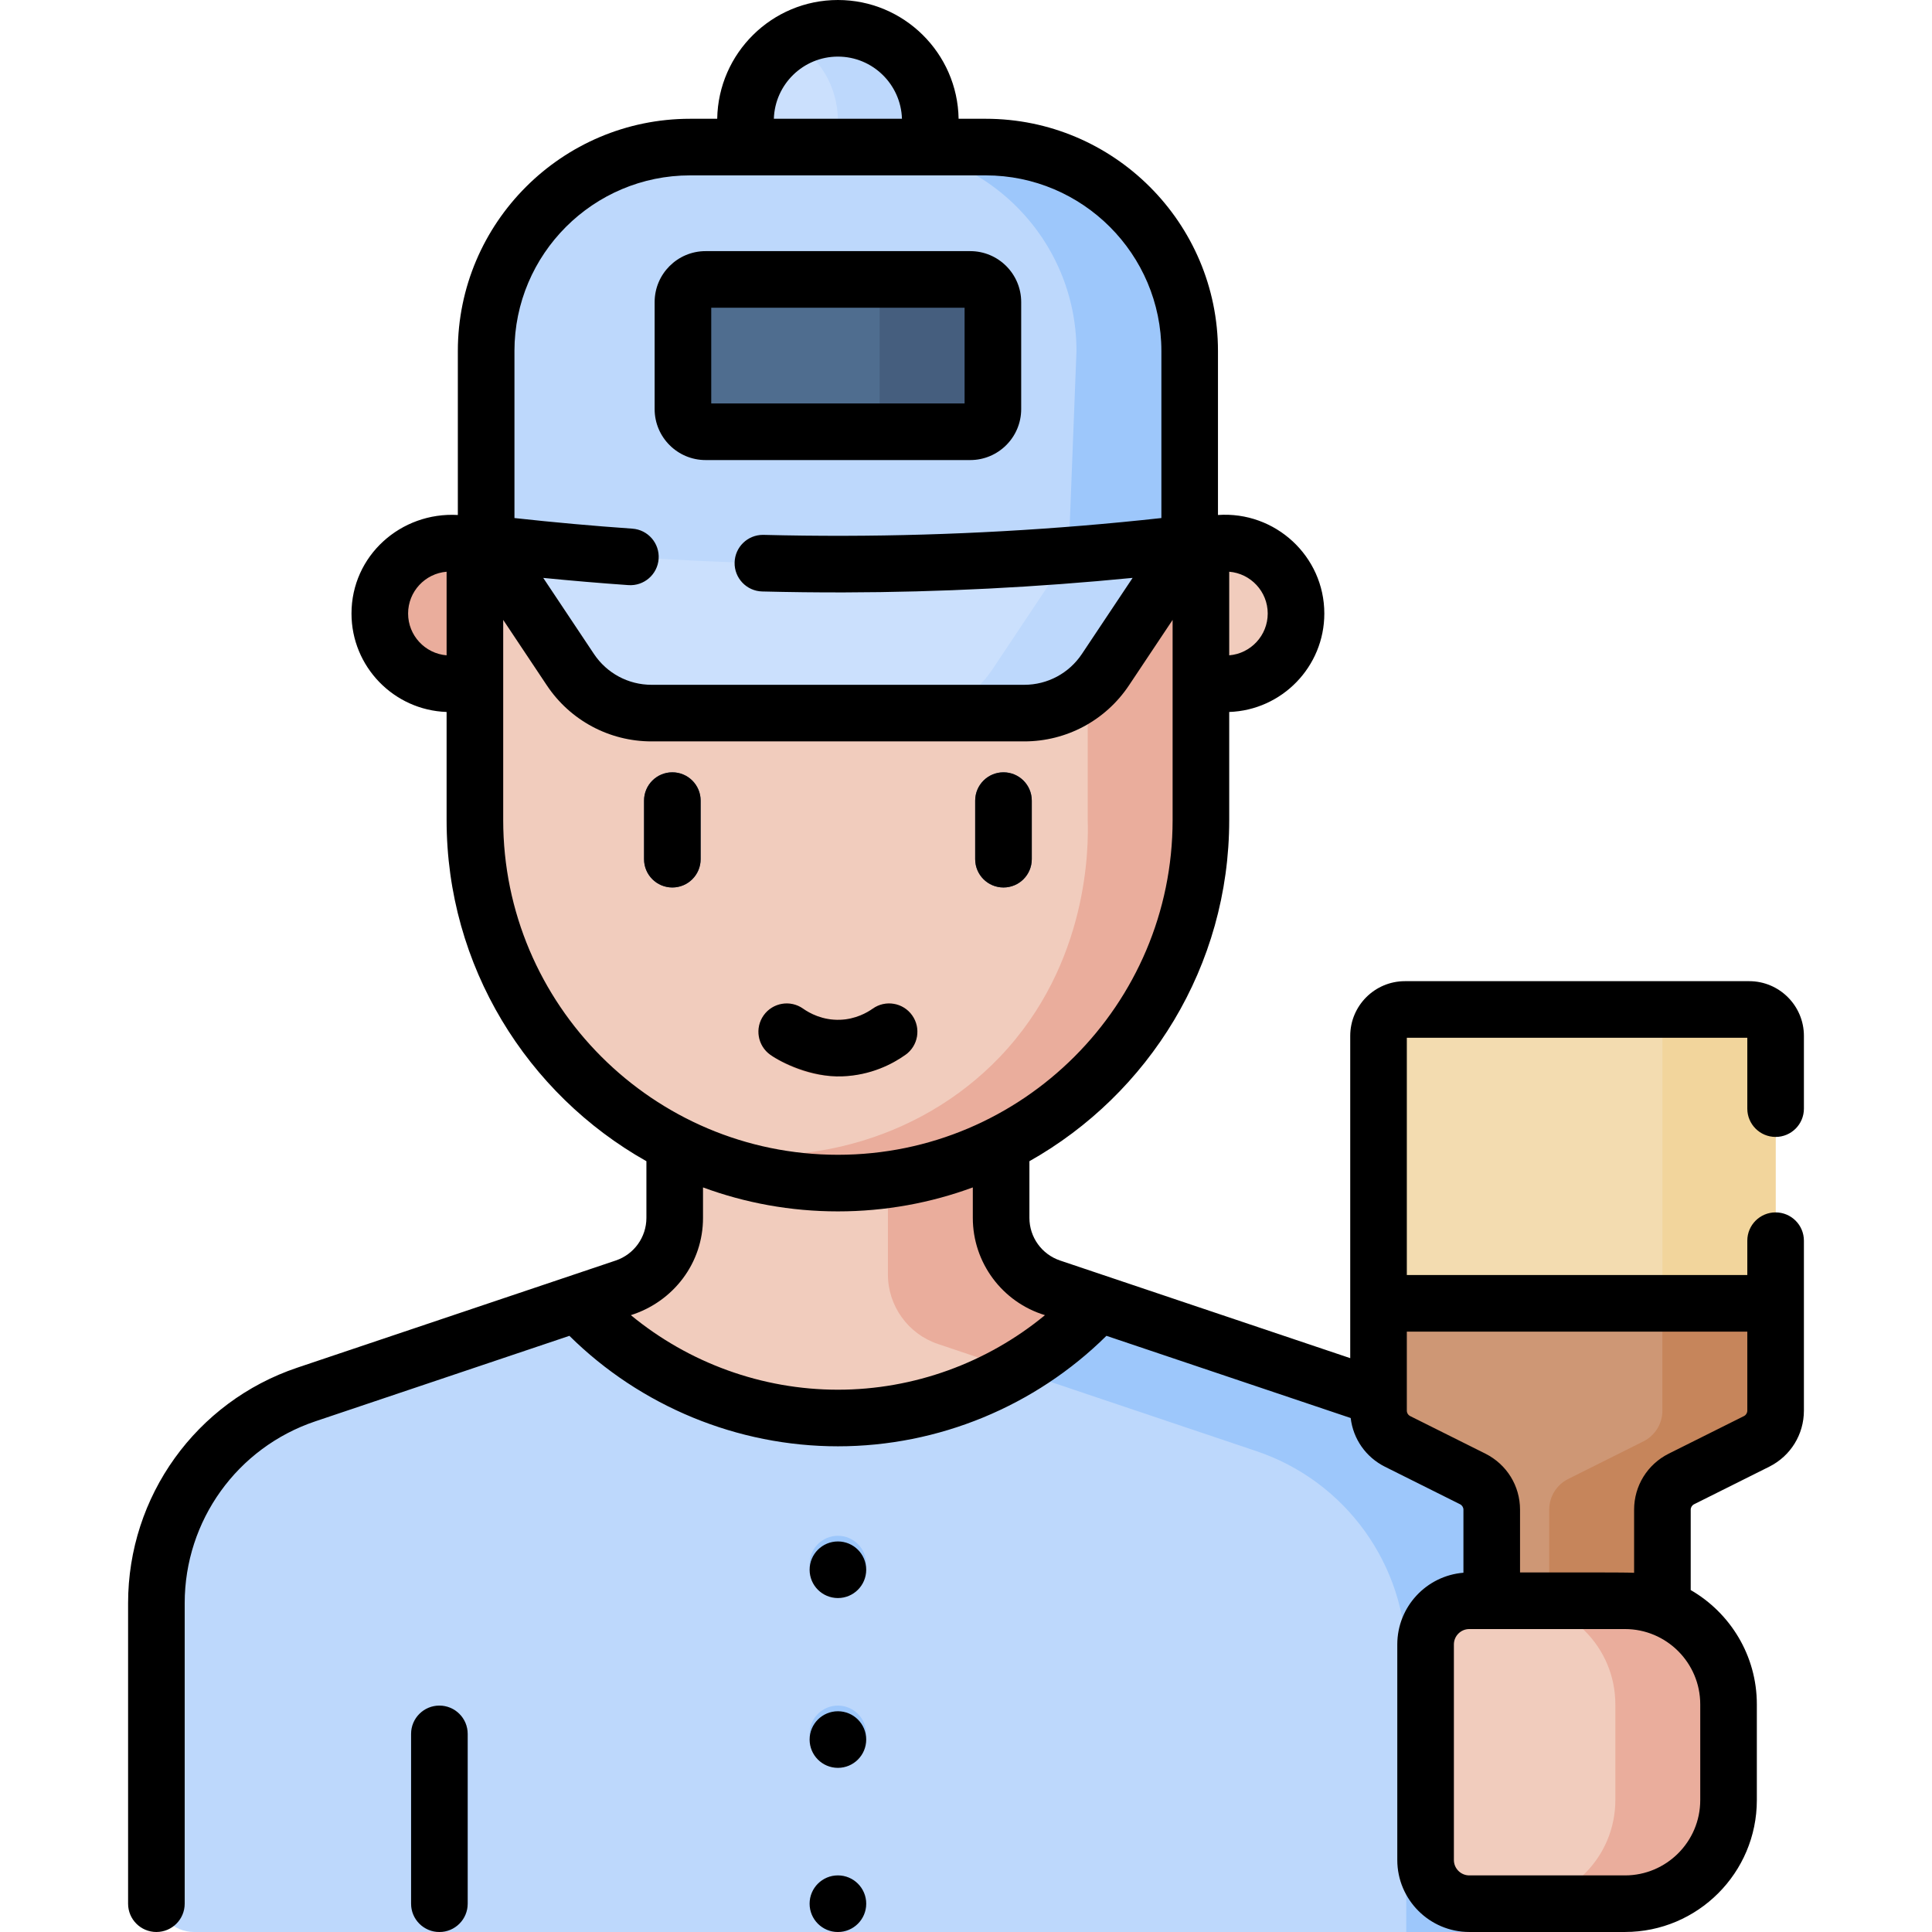
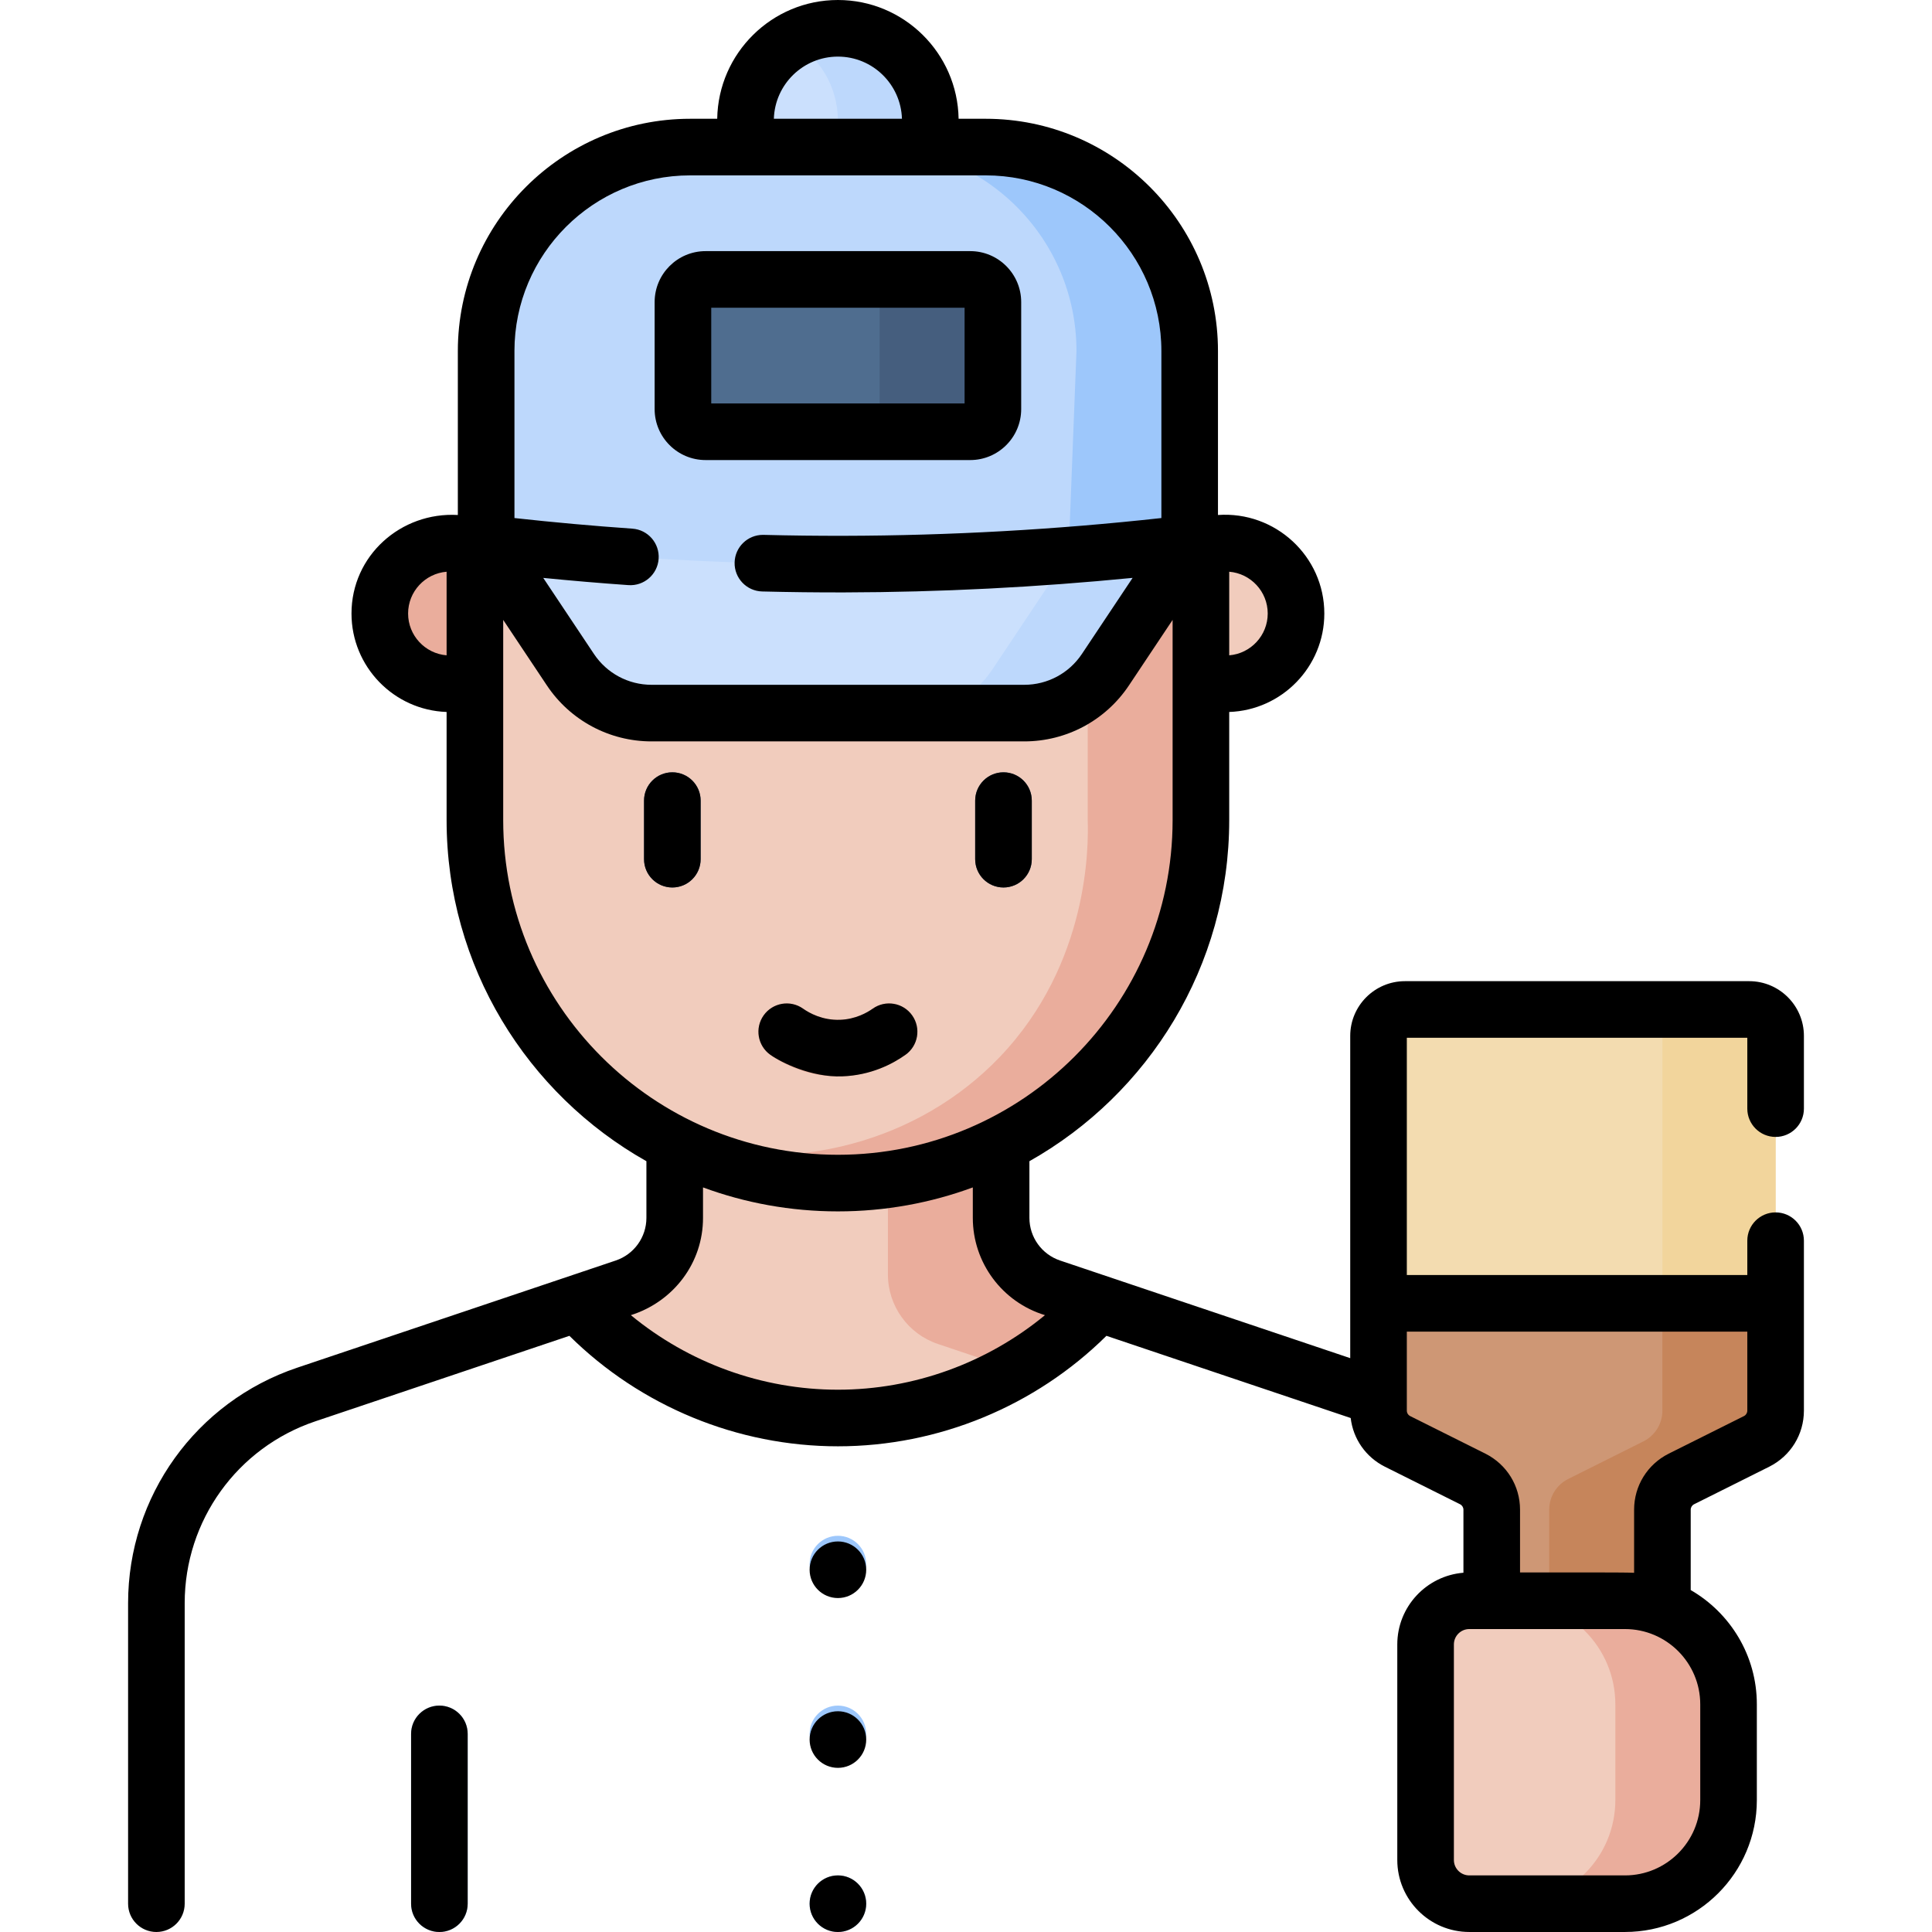
<svg xmlns="http://www.w3.org/2000/svg" id="Layer_1" height="512" viewBox="0 0 512 512" width="512">
  <g>
    <g>
      <circle cx="222.055" cy="32" fill="#cbe0fd" r="24.5" />
      <path d="m222.055 7.5c-4.464 0-8.646 1.2-12.25 3.286 7.321 4.237 12.25 12.147 12.25 21.214s-4.929 16.977-12.25 21.214c3.604 2.086 7.786 3.286 12.25 3.286 13.531 0 24.5-10.969 24.5-24.5s-10.969-24.5-24.5-24.5z" fill="#bdd8fc" />
      <g>
        <path d="m324.846 181.204h-6.59v-37.227h6.59c10.28 0 18.613 8.334 18.613 18.613 0 10.28-8.333 18.614-18.613 18.614z" fill="#f1ccbd" />
        <path d="m119.264 181.204h6.59v-37.227h-6.59c-10.28 0-18.613 8.334-18.613 18.613-.001 10.28 8.333 18.614 18.613 18.614z" fill="#eaad9c" />
      </g>
      <g>
        <g>
-           <path d="m402.668 502-15-62.164c0-25.042-15.987-47.288-39.721-55.274l-84.399-28.399c-7.911-2.662 1.76-25.078 1.76-33.425v-31.656h-71.507v31.656c0 8.347-16.47 21.218-24.382 23.88l-16.419-1.229-71.838 24.172c-23.734 7.986-39.721 30.232-39.721 55.274v77.165c0 5.523 4.477 10 10 10h341.227c5.523 0 10-4.477 10-10z" fill="#bdd8fc" />
-         </g>
+           </g>
      </g>
      <g>
-         <path d="m238.936 349.046c2.322 3.248 5.642 5.781 9.613 7.117l84.399 28.398c23.734 7.986 39.721 30.233 39.721 55.274v72.165h20c5.523 0 10-4.477 10-10v-77.164c0-25.042-15.986-47.288-39.721-55.274l-71.838-24.172-25.801 6.835c-7.911-2.662 0-21.139 0-29.486z" fill="#9dc7fb" />
-       </g>
+         </g>
      <g>
        <g>
          <g>
            <path d="m365.322 345.39v28.444c0 3.448 1.948 6.6 5.032 8.142l19.936 9.968c3.084 1.542 5.032 4.694 5.032 8.142v88.978h45.233v-88.978c0-3.448 1.948-6.6 5.032-8.142l19.936-9.968c3.084-1.542 5.032-4.694 5.032-8.142v-28.444z" fill="#ce9775" />
            <path d="m440.555 345.39v28.444c0 3.448-1.948 6.6-5.032 8.142l-19.937 9.968c-3.084 1.542-5.032 4.694-5.032 8.142v88.978h30v-88.978c0-3.448 1.948-6.6 5.032-8.142l19.937-9.968c3.084-1.542 5.032-4.694 5.032-8.142v-28.444z" fill="#c6855b" />
            <path d="m463.555 267.521h-91.233c-3.866 0-7 3.134-7 7v70.869h105.233v-70.869c0-3.866-3.134-7-7-7z" fill="#f3dcb0" />
            <path d="m463.555 267.521h-30c3.866 0 7 3.134 7 7v70.869h30v-70.869c0-3.866-3.134-7-7-7z" fill="#f2d59c" />
          </g>
          <g>
            <path d="m430.634 504.5h-41.257c-6.396 0-11.582-5.185-11.582-11.582v-57.123c0-6.396 5.185-11.582 11.582-11.582h41.257c15.159 0 27.447 12.288 27.447 27.447v25.392c0 15.16-12.288 27.448-27.447 27.448z" fill="#f1ccbd" />
          </g>
          <path d="m430.634 424.214h-30c15.159 0 27.447 12.289 27.447 27.447v25.392c0 15.158-12.288 27.447-27.447 27.447h30c15.159 0 27.447-12.289 27.447-27.447v-25.392c0-15.158-12.288-27.447-27.447-27.447z" fill="#eaad9c" />
        </g>
      </g>
      <g>
        <g>
          <path d="m222.055 365.89 43.253-43.151-15-31.656h-71.507v31.656z" fill="#f1ccbd" />
        </g>
      </g>
      <path d="m222.055 375.787c27.336 0 51.934-11.716 69.054-30.397l-27.561-4.226c-7.911-2.662-13.24-10.078-13.24-18.425v-31.656h-71.507v31.656c0 8.347-5.329 15.763-13.24 18.425l-12.561 4.226c17.12 18.681 41.718 30.397 69.055 30.397z" fill="#f1ccbd" />
      <path d="m269.146 363.095c8.193-4.775 15.596-10.757 21.963-17.705l-12.561-4.226c-7.911-2.662-13.24-10.078-13.24-18.425v-31.656h-30v46.656c0 8.347 5.329 15.762 13.24 18.425z" fill="#eaad9c" />
      <path d="m222.055 308.722s-30.252 1.115-43.255-5.442c-31.405-15.836-52.945-48.378-52.945-85.951v-73.352h192.401v73.352c0 37.627-21.602 70.209-53.082 86.019-12.97 6.514-27.616 5.374-43.119 5.374z" fill="#f1ccbd" />
      <path d="m288.256 143.977v73.352c.203 6.5.504 37.912-23.348 62.826-21.5 22.457-54.498 31.146-86.106 23.122 8.289 4.102 19.453 8.256 33.007 9.711 3.601.386 7.027.545 10.246.542 53.13 0 96.201-43.07 96.201-96.2v-73.352h-30z" fill="#eaad9c" />
      <g>
        <g>
          <path d="m265.933 235.191c-4.142 0-7.5-3.357-7.5-7.5v-15.522c0-4.143 3.358-7.5 7.5-7.5s7.5 3.357 7.5 7.5v15.522c0 4.143-3.358 7.5-7.5 7.5z" fill="#455e7e" />
        </g>
        <g>
          <path d="m178.177 235.191c-4.142 0-7.5-3.357-7.5-7.5v-15.522c0-4.143 3.358-7.5 7.5-7.5s7.5 3.357 7.5 7.5v15.522c0 4.143-3.358 7.5-7.5 7.5z" fill="#455e7e" />
        </g>
      </g>
      <g>
        <path d="m222.062 285.266c-8.513 0-14.831-3.548-17.906-5.726-3.38-2.394-4.18-7.074-1.786-10.455 2.395-3.379 7.075-4.179 10.455-1.785 1.661 1.176 5.148 3.126 9.802 2.956 4.121-.147 7.188-1.912 8.649-2.95 3.376-2.399 8.059-1.605 10.458 1.771 2.399 3.377 1.607 8.059-1.77 10.458-3.456 2.455-9.175 5.438-16.799 5.712-.372.013-.74.019-1.103.019z" fill="#eaad9c" />
      </g>
      <path d="m271.444 188.977h-98.778c-8.642 0-16.712-4.319-21.506-11.51l-22.327-33.49h186.444l-22.327 33.49c-4.794 7.191-12.864 11.51-21.506 11.51z" fill="#cbe0fd" />
      <path d="m285.277 143.977-22.327 33.49c-4.794 7.191-12.864 11.51-21.506 11.51h30c8.642 0 16.712-4.319 21.506-11.51l22.327-33.49z" fill="#bdd8fc" />
      <path d="m261.222 38.977h-78.333c-29.854 0-54.055 24.201-54.055 54.055v50.945c28.17 3.346 60.011 5.591 94.916 5.516 33.555-.072 64.245-2.275 91.527-5.516v-50.945c0-29.854-24.202-54.055-54.055-54.055z" fill="#bdd8fc" />
      <path d="m257.125 114.419h-70.141c-3.314 0-6-2.686-6-6v-28.369c0-3.314 2.686-6 6-6h70.141c3.314 0 6 2.686 6 6v28.369c0 3.314-2.686 6-6 6z" fill="#4f6d8f" />
      <path d="m257.125 74.05h-30c3.314 0 6 2.687 6 6v28.369c0 3.314-2.686 6-6 6h30c3.314 0 6-2.686 6-6v-28.369c0-3.313-2.686-6-6-6z" fill="#455e7e" />
      <g fill="#9dc7fb">
        <path d="m315.277 143.977v-50.946c0-29.854-24.201-54.055-54.055-54.055h-30c29.854 0 54.055 24.201 54.055 54.055l-2.1 54.096c10.498-.809 21.646-1.911 32.1-3.15z" />
        <circle cx="222.055" cy="504.5" r="7.5" />
        <circle cx="222.055" cy="459.5" r="7.5" />
        <circle cx="222.055" cy="414.5" r="7.5" />
      </g>
      <g>
        <path d="m116.442 512c-4.142 0-7.5-3.357-7.5-7.5v-45c0-4.143 3.358-7.5 7.5-7.5s7.5 3.357 7.5 7.5v45c0 4.143-3.358 7.5-7.5 7.5z" fill="#9dc7fb" />
      </g>
    </g>
    <path d="m222.055 408.5c-4.142 0-7.5 3.358-7.5 7.5s3.358 7.5 7.5 7.5 7.5-3.358 7.5-7.5-3.358-7.5-7.5-7.5zm-105.613 43.5c-4.142 0-7.5 3.357-7.5 7.5v45c0 4.143 3.358 7.5 7.5 7.5s7.5-3.357 7.5-7.5v-45c0-4.143-3.358-7.5-7.5-7.5zm105.613 45c-4.142 0-7.5 3.358-7.5 7.5s3.358 7.5 7.5 7.5 7.5-3.358 7.5-7.5-3.358-7.5-7.5-7.5zm0-43.5c-4.142 0-7.5 3.358-7.5 7.5s3.358 7.5 7.5 7.5 7.5-3.358 7.5-7.5-3.358-7.5-7.5-7.5zm248.5-152.201c4.143 0 7.5-3.357 7.5-7.5v-19.279c0-7.995-6.505-14.5-14.5-14.5h-91.23c-7.995 0-14.5 6.505-14.5 14.5v85.404l-76.889-25.872c-4.863-1.636-8.131-6.182-8.131-11.312v-15.007c31.576-17.796 52.95-51.648 52.95-90.404v-28.649c13.978-.482 25.204-11.997 25.204-26.09 0-15.175-12.998-27.176-28.183-26.113v-43.446c0-33.941-27.613-61.555-61.555-61.555h-7.18c-.281-17.403-14.517-31.476-31.986-31.476s-31.705 14.073-31.987 31.477h-7.18c-33.941 0-61.555 27.613-61.555 61.555v43.445c-15.112-.854-28.183 10.784-28.183 26.113 0 14.093 11.225 25.608 25.204 26.09v28.649c0 38.756 21.375 72.608 52.951 90.404v15.007c0 5.13-3.268 9.676-8.132 11.312l-84.4 28.399c-26.813 9.024-44.827 34.097-44.827 62.389v79.66c0 4.143 3.358 7.5 7.5 7.5s7.5-3.357 7.5-7.5v-79.66c0-21.845 13.91-41.204 34.612-48.172l67.339-22.659c18.868 18.663 44.527 29.278 71.159 29.278s52.29-10.615 71.159-29.278l64.733 21.782c.645 5.514 3.98 10.343 9.056 12.899l19.921 9.949c.547.275.9.841.9 1.44v16.712c-9.796.795-17.529 9.006-17.529 19.003v57.122c0 10.521 8.561 19.082 19.082 19.082h41.257c19.27 0 34.947-15.678 34.947-34.947v-25.392c0-12.928-7.063-24.231-17.526-30.276v-21.303c0-.6.354-1.164.882-1.43l19.961-9.971c5.648-2.845 9.157-8.534 9.157-14.85v-45.031c0-4.143-3.357-7.5-7.5-7.5s-7.5 3.357-7.5 7.5v9.091h-90.23v-62.87h90.23v18.779c-.001 4.143 3.356 7.501 7.499 7.501zm-144.8-149.785c5.704.464 10.204 5.254 10.204 11.076s-4.5 10.612-10.204 11.076zm-207.401 22.152c-5.704-.464-10.204-5.255-10.204-11.076s4.5-10.612 10.204-11.076zm103.701-158.666c9.197 0 16.693 7.346 16.973 16.477h-33.947c.281-9.131 7.777-16.477 16.974-16.477zm-85.722 78.031c0-25.67 20.884-46.555 46.555-46.555h78.334c25.67 0 46.555 20.885 46.555 46.555v44.255c-27.838 3.064-56.077 4.646-84.043 4.707-7.087.015-14.276-.067-21.37-.247-.064-.001-.128-.002-.192-.002-4.055 0-7.392 3.234-7.494 7.312-.104 4.141 3.168 7.582 7.309 7.687 7.233.183 14.541.267 21.78.251 25.406-.055 51.027-1.362 76.388-3.853l-13.444 20.166c-3.41 5.116-9.117 8.17-15.266 8.17h-98.777c-6.148 0-11.855-3.055-15.266-8.17l-13.439-20.158c7.529.74 15.076 1.388 22.575 1.911 4.125.286 7.716-2.826 8.004-6.96.288-4.132-2.828-7.715-6.96-8.003-10.383-.725-20.866-1.668-31.248-2.811v-44.255zm-2.979 124.298v-53.05l11.565 17.348c6.199 9.299 16.572 14.85 27.747 14.85h98.777c11.176 0 21.548-5.552 27.746-14.85l11.565-17.348v53.05c0 48.909-39.791 88.7-88.7 88.7s-88.7-39.791-88.7-88.7zm88.701 150.958c-20.087 0-39.523-7.095-54.871-19.759 11.294-3.579 19.142-13.837 19.121-25.788v-8.063c11.149 4.107 23.192 6.353 35.75 6.353s24.601-2.245 35.75-6.353v8.063c-.008 11.848 7.772 22.343 19.122 25.788-15.349 12.664-34.785 19.759-54.872 19.759zm228.526 83.374v25.392c0 10.999-8.948 19.947-19.947 19.947h-41.257c-2.251 0-4.082-1.831-4.082-4.082v-57.122c0-2.251 1.831-4.082 4.082-4.082h41.257c10.999 0 19.947 8.948 19.947 19.947zm12.474-98.771v20.94c0 .615-.346 1.171-.882 1.44l-19.959 9.971c-5.649 2.842-9.159 8.528-9.159 14.839v16.727c-2.1-.177-27.955-.057-30.23-.093v-16.634c0-6.311-3.509-11.997-9.178-14.85l-19.919-9.949c-.558-.28-.903-.836-.903-1.451v-20.94zm-197.122-117.699c4.143 0 7.5-3.357 7.5-7.5v-15.522c0-4.143-3.357-7.5-7.5-7.5s-7.5 3.357-7.5 7.5v15.522c0 4.143 3.357 7.5 7.5 7.5zm-42.769 50.055c7.622-.273 13.342-3.257 16.798-5.712 3.377-2.398 4.17-7.08 1.771-10.457-2.397-3.377-7.081-4.171-10.457-1.771-1.462 1.038-4.53 2.803-8.65 2.95-4.661.163-8.142-1.78-9.802-2.956-3.379-2.395-8.06-1.594-10.455 1.785-2.394 3.381-1.594 8.062 1.786 10.455 2.82 1.996 10.773 6.002 19.009 5.706zm-44.987-80.577c-4.142 0-7.5 3.357-7.5 7.5v15.522c0 4.143 3.358 7.5 7.5 7.5s7.5-3.357 7.5-7.5v-15.522c0-4.143-3.358-7.5-7.5-7.5zm8.808-82.75h70.141c7.444 0 13.5-6.056 13.5-13.5v-28.368c0-7.444-6.056-13.5-13.5-13.5h-70.141c-7.444 0-13.5 6.056-13.5 13.5v28.368c0 7.444 6.056 13.5 13.5 13.5zm1.5-40.368h67.141v25.368h-67.141z" />
  </g>
</svg>